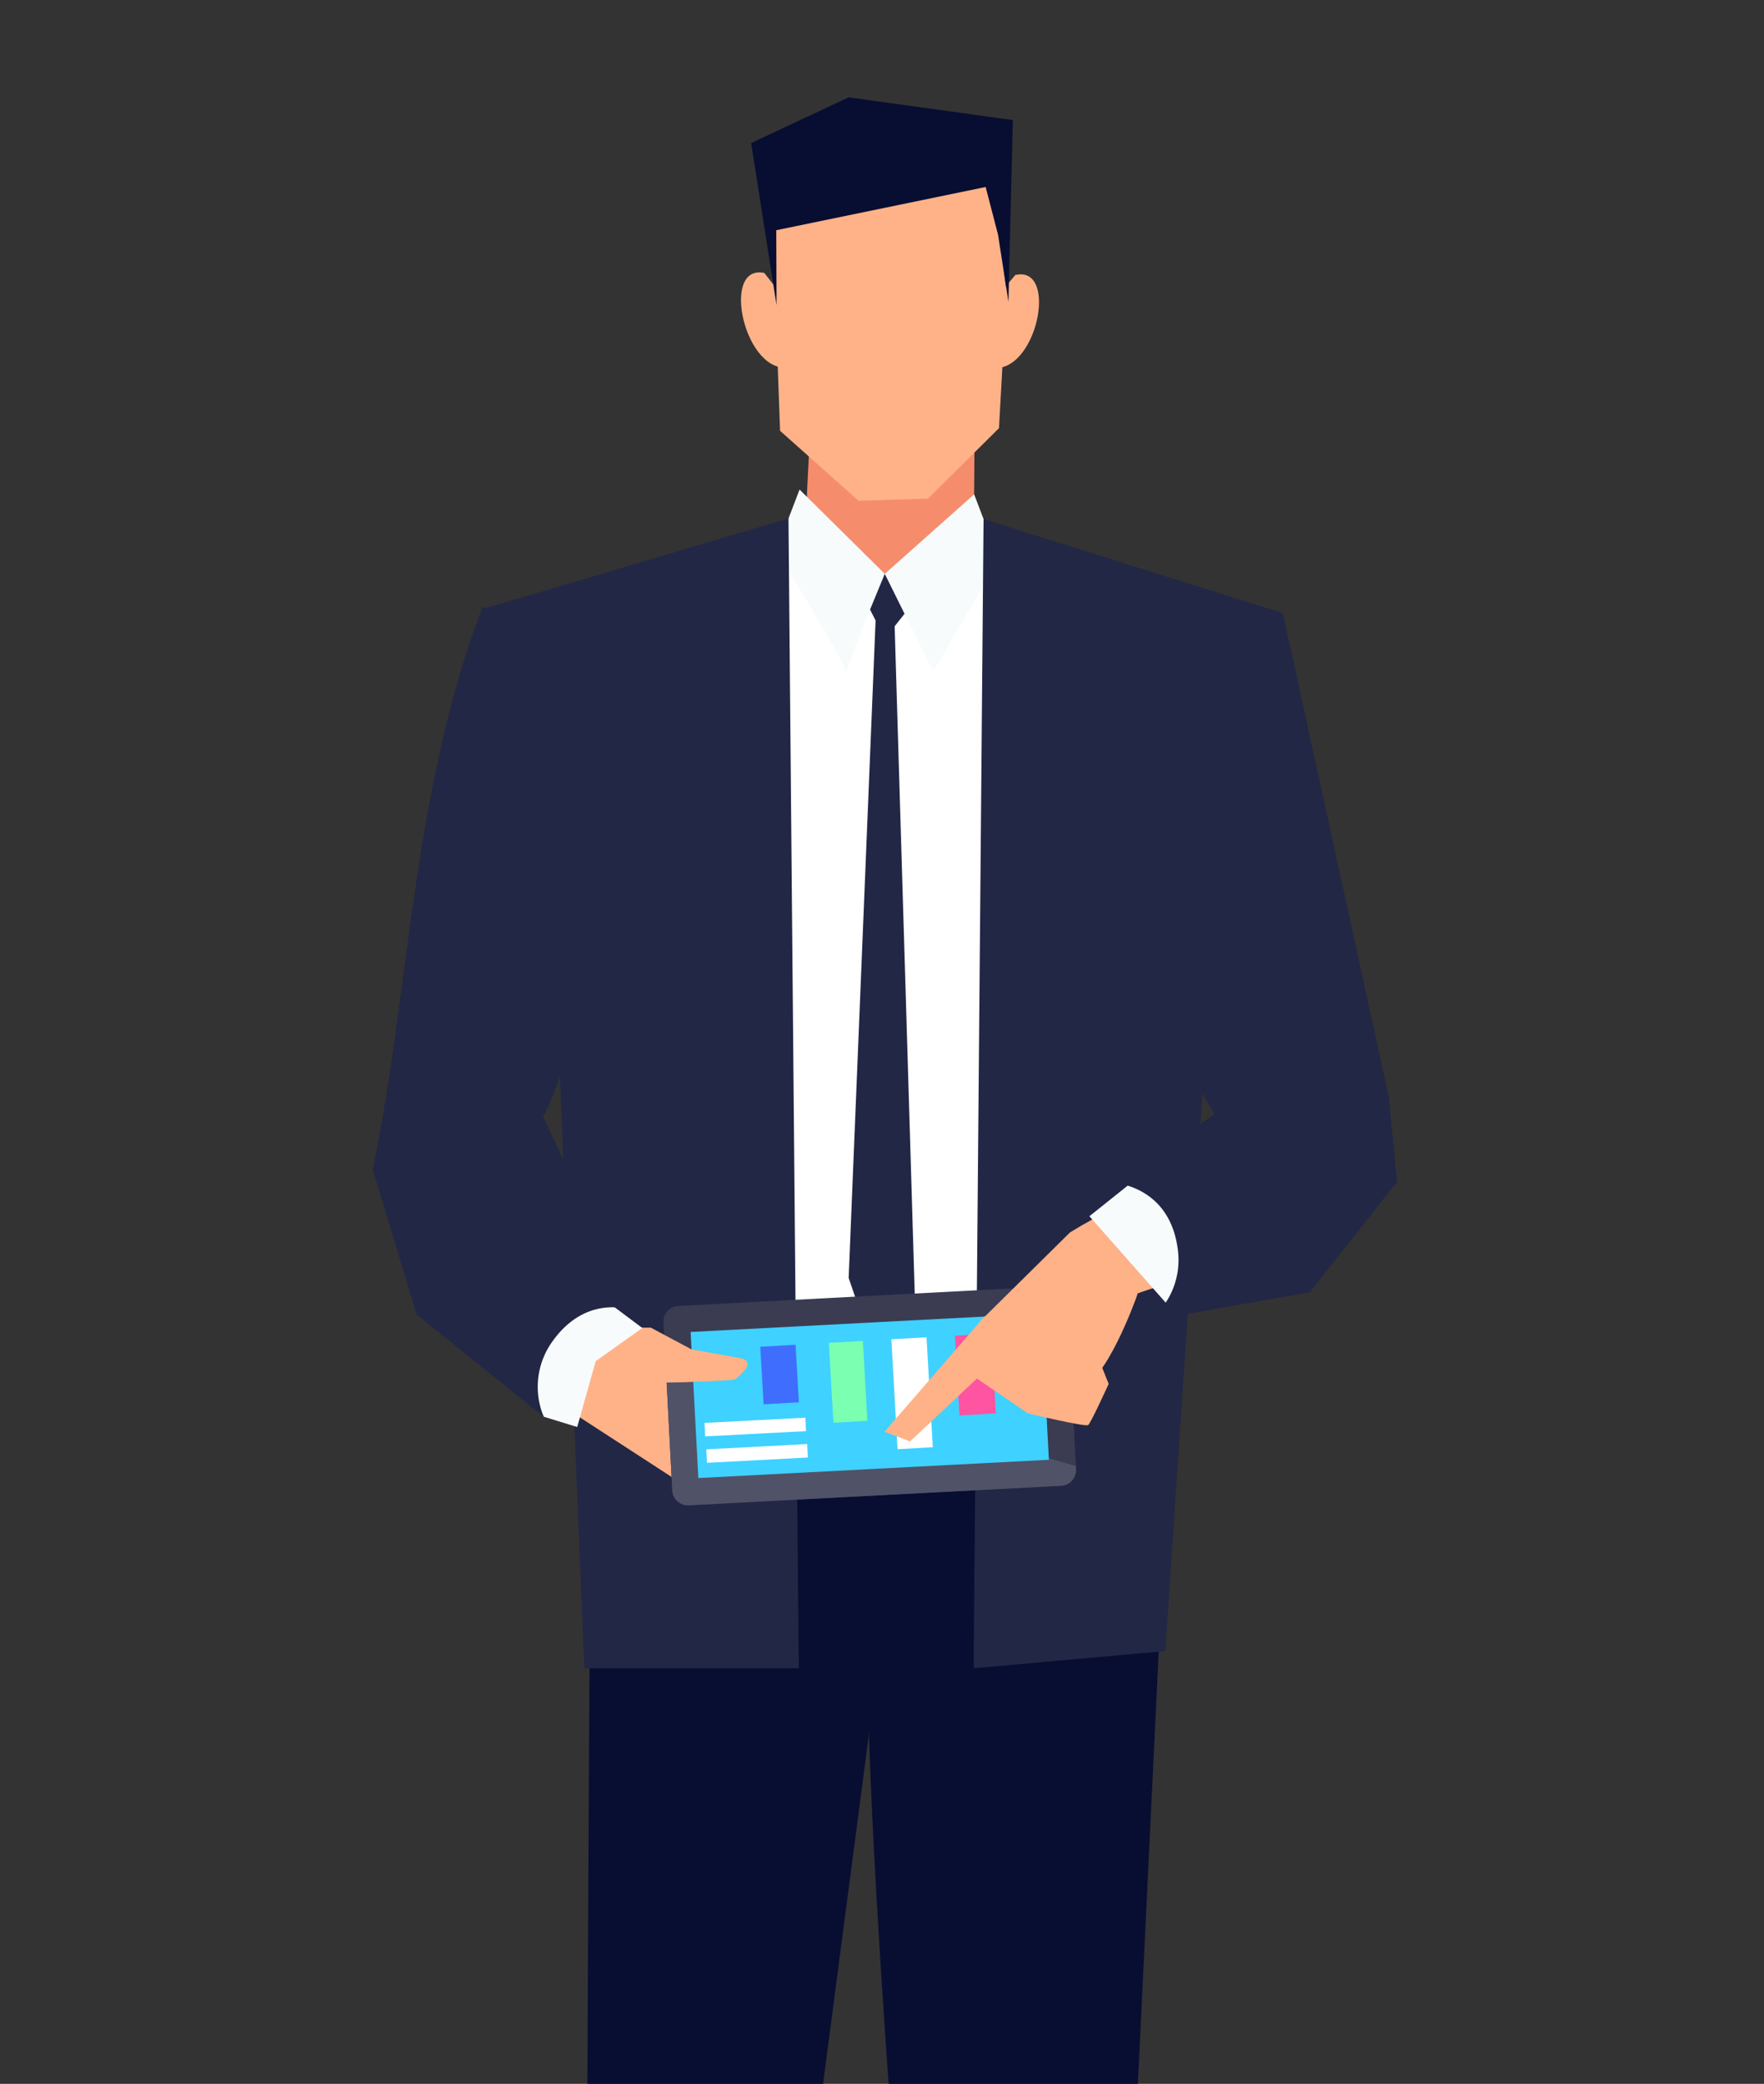
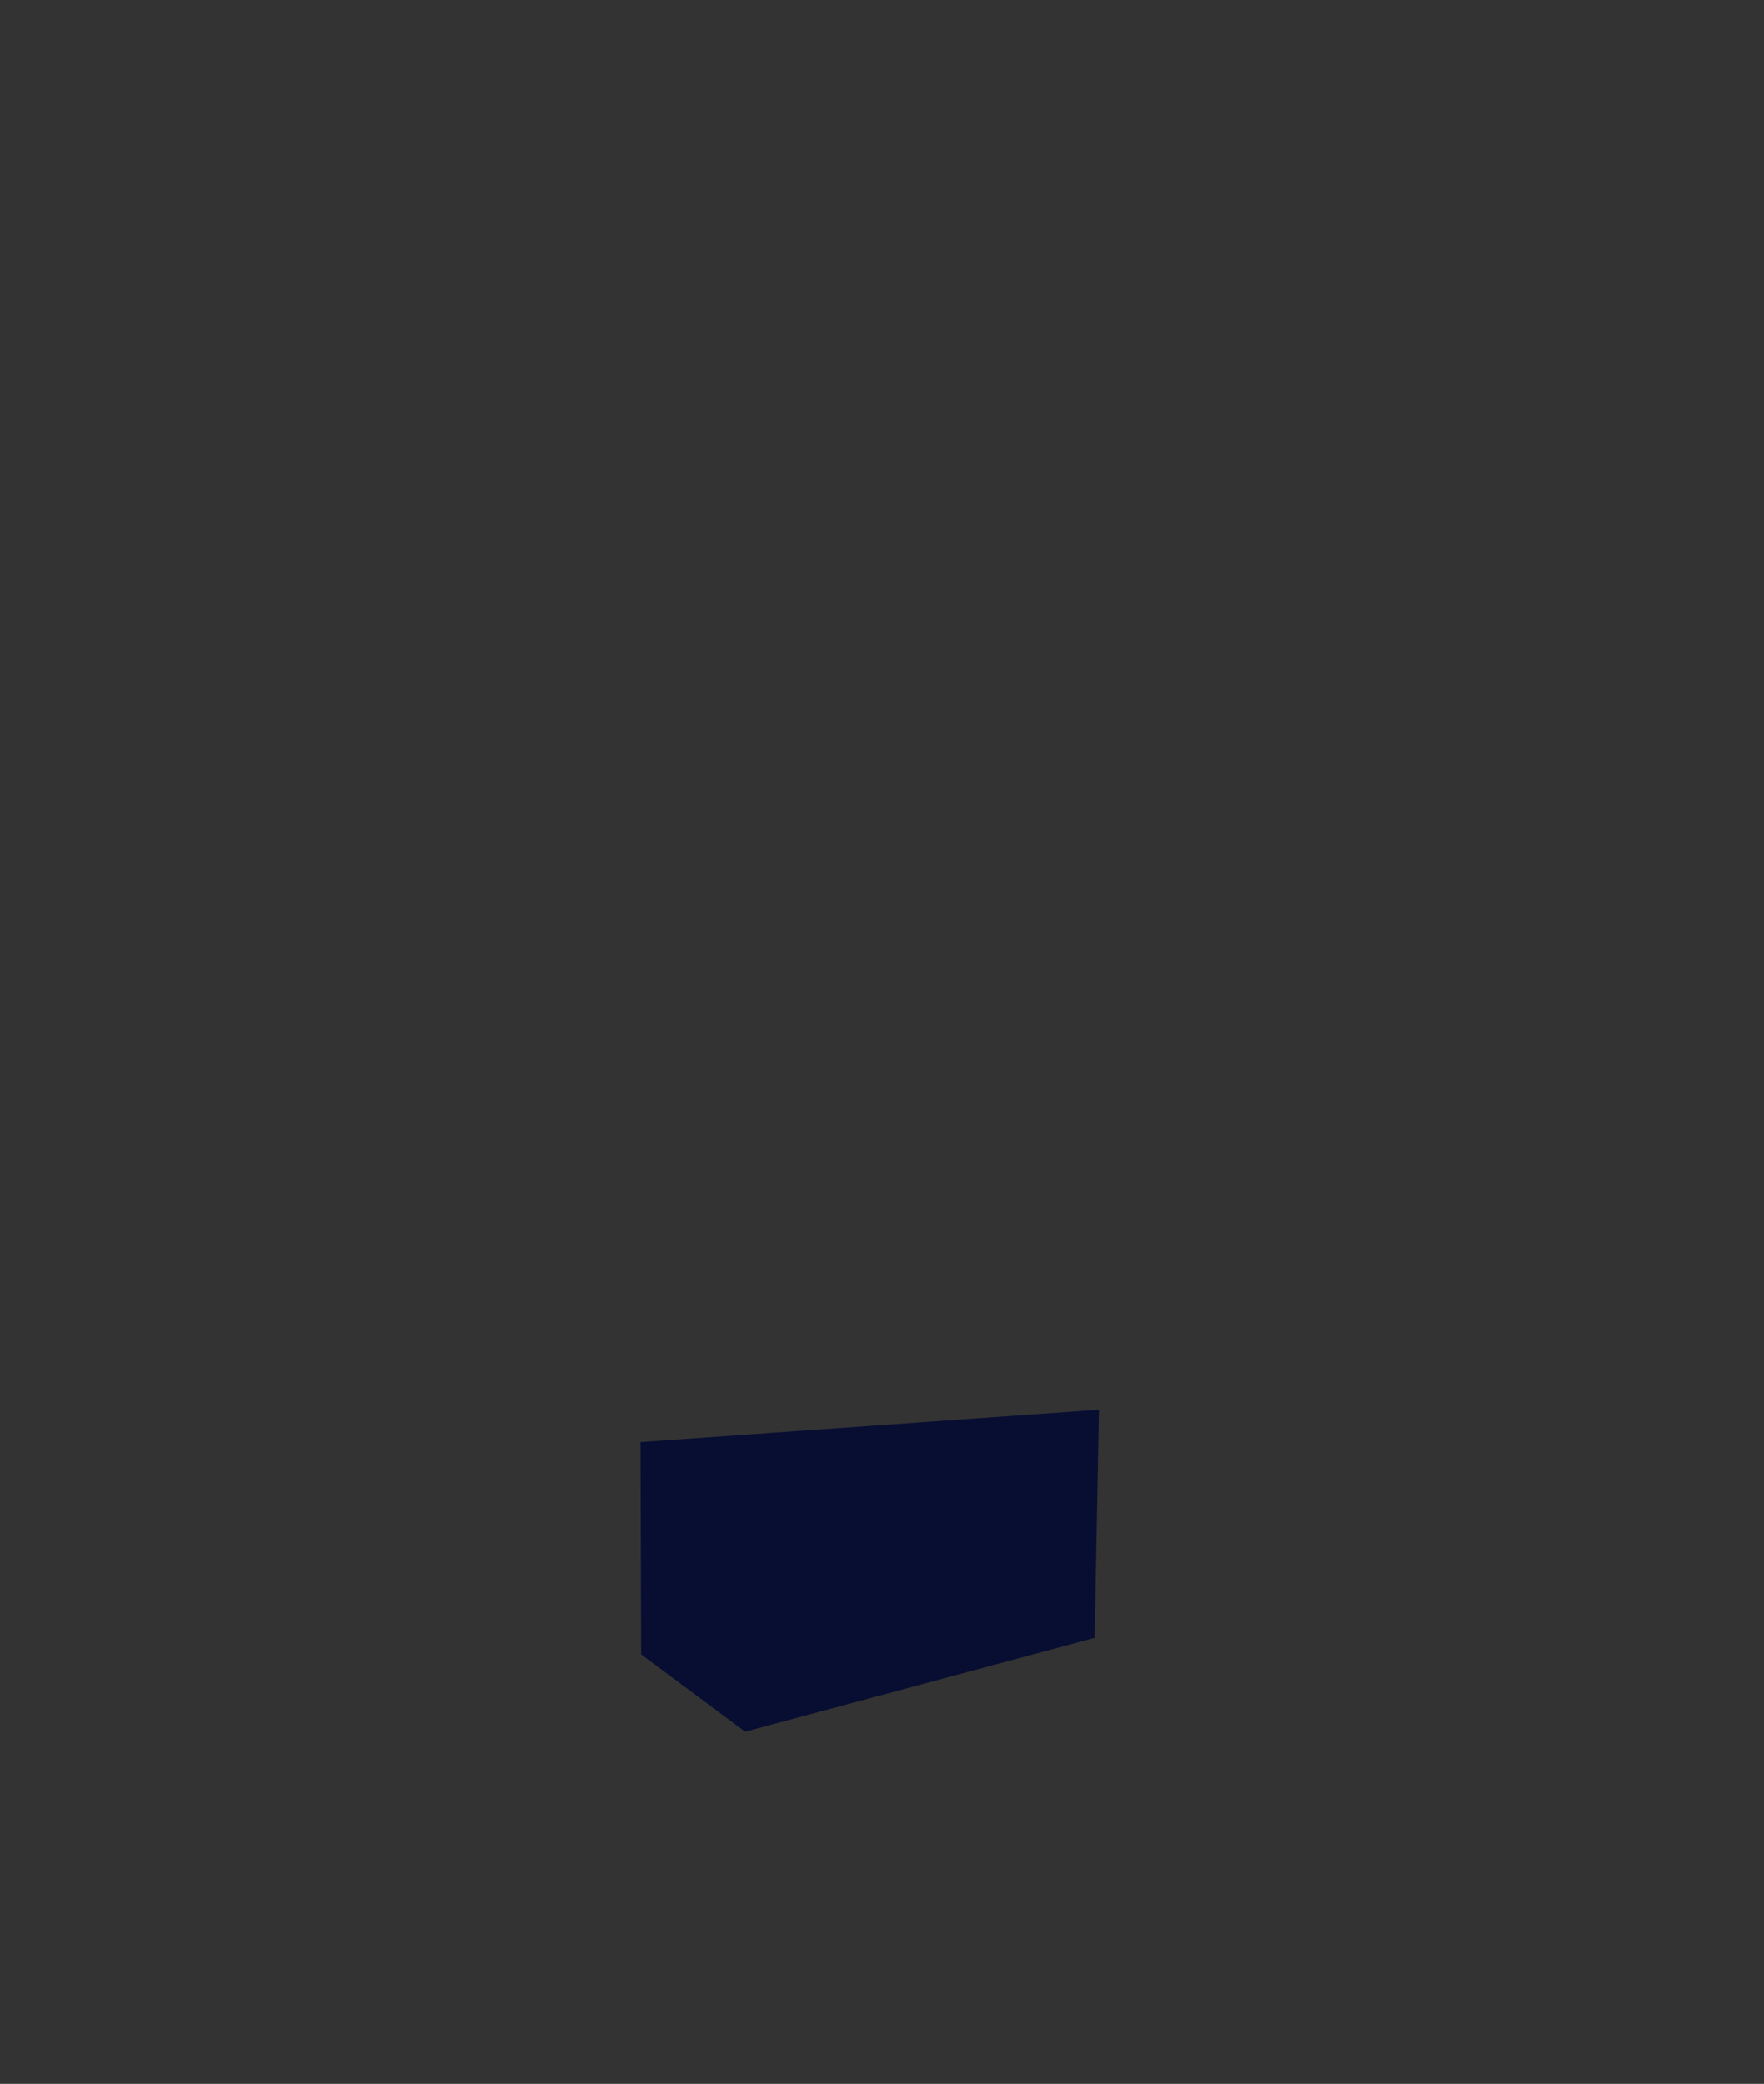
<svg xmlns="http://www.w3.org/2000/svg" width="265" height="313" viewBox="0 0 265 313">
  <rect x="0" y="0" width="265" height="313" fill="#333333" stroke="none" />
  <defs>
    <clipPath id="clip-path">
      <rect id="Rectangle_479" data-name="Rectangle 479" width="265" height="313" transform="translate(161 3966)" fill="#fff" />
    </clipPath>
    <clipPath id="clip-path-2">
-       <rect id="Rectangle_489" data-name="Rectangle 489" width="153.882" height="460.753" fill="none" />
-     </clipPath>
+       </clipPath>
  </defs>
  <g id="Mask_Group_458" data-name="Mask Group 458" transform="translate(-161 -3966)" clip-path="url(#clip-path)">
    <g id="Group_609" data-name="Group 609" transform="translate(217 3980.62)">
      <path id="Path_789" data-name="Path 789" d="M38.152,488.078l-4.031,8.445-3.17,2.589v6.656H51.662v-7.828l-2.2-10.646Z" transform="translate(-2.859 -45.014)" fill="#080e32" />
      <path id="Path_790" data-name="Path 790" d="M99.037,497.939v7.828h42.379v-6.656l-28.869-11.034-11.317-.784Z" transform="translate(-9.149 -45.014)" fill="#080e32" />
      <path id="Path_791" data-name="Path 791" d="M36.5,476.817l2.071,12.02H49.994l.987-13.311Z" transform="translate(-3.372 -43.927)" fill="#222745" />
      <path id="Path_792" data-name="Path 792" d="M44.317,222.054l.1,31.87L60.04,265.543l52.5-14.1.645-34.253Z" transform="translate(-4.094 -20.063)" fill="#080e32" />
      <g id="Group_608" data-name="Group 608">
        <g id="Group_607" data-name="Group 607" clip-path="url(#clip-path-2)">
          <path id="Path_793" data-name="Path 793" d="M81.876,253.976c.032,48.532,14.313,198.411,16.469,207.833,2.684,11.742,17.166,2.058,17.166,2.058l11.471-238.138s-45.138-24.486-45.105,28.248" transform="translate(-7.563 -20.327)" fill="#080e32" />
          <path id="Path_794" data-name="Path 794" d="M140.063,97.577c-.634-1.913-1.256-3.826-1.911-5.733-.413-1.205-.792-2.555-1.226-3.9-10.1-6.219-38.966-11.975-51.451-13.882-18.264-2.79-44.613,5.148-54.5,11.166-3.043,1.866-8.379-.921-9.854.217-4.252,3.289,20.3,69.368,24.633,93.956l-.418,31.284,46.834,4.74s26.877-1.979,23.14-18.968c-1.495-6.728,21.246-75.752,24.754-98.878" transform="translate(-1.906 -6.788)" fill="#fff" />
          <path id="Path_795" data-name="Path 795" d="M71.513,71.649c.116,3.754.555,2.529,12.01,2.753,13.9.282,13.33-2.864,13.426-11.941.058-5.871.169-31.836.169-31.836L73.135,38.2s-1.733,29.69-1.622,33.45" transform="translate(-6.606 -2.829)" fill="#f58d6c" />
          <path id="Path_796" data-name="Path 796" d="M16.331,84.709C5.9,112.339,5.574,141.7,0,168.854l21.953-3.223c6.98-6.165,8.158-20.727,10.1-27.21,1.8-5.976,4.492-17.6,4.465-21.488-.079-8.607-18.836-35.836-20.183-32.224" transform="translate(0 -7.795)" fill="#222745" />
          <path id="Path_797" data-name="Path 797" d="M44.087,205.309l.4-.719-1.283.289Z" transform="translate(-3.991 -18.899)" fill="#ffb288" />
          <path id="Path_798" data-name="Path 798" d="M140.434,164.216c7.92-3.3,23.5-6.229,23.5-6.229l-15.9-72.625s-19.153,11.46-20.96,15.476c-3.424,7.6-5.864,17.295-3.968,25.688.861,3.794,10.388,30,17.33,37.69" transform="translate(-11.311 -7.885)" fill="#222745" />
          <path id="Path_799" data-name="Path 799" d="M65.751,9.354l1.511,41.6L79.055,61.463l10.43-.335,10.662-10.57L101.3,29.825c-.433-1.043-1.532-17.379-2.071-18.307Z" transform="translate(-6.074 -0.864)" fill="#ffb288" />
          <path id="Path_800" data-name="Path 800" d="M68.382,43.2l-.988-10.381-2.943-3.765c-6.678-1.421-2.943,15.562,3.931,14.146" transform="translate(-5.63 -2.676)" fill="#ffb288" />
          <path id="Path_801" data-name="Path 801" d="M102.279,43.3l.771-10.4,2.912-3.505c6.657-1.548,3.2,15.187-3.682,13.908" transform="translate(-9.448 -2.706)" fill="#ffb288" />
          <path id="Path_802" data-name="Path 802" d="M101.94,3.415,77.276,0,62.63,6.865,66.44,31.2,66.4,19.958l31.457-6.491,1.865,7.191,1.559,10.073Z" transform="translate(-5.785 0)" fill="#080e32" />
          <path id="Path_803" data-name="Path 803" d="M81.595,239.189H35.95s-1.579,219.8.449,226.311,11.682,3.884,15.671,1.506c1.569-15.766,29.524-227.817,29.524-227.817" transform="translate(-3.267 -22.095)" fill="#080e32" />
          <path id="Path_804" data-name="Path 804" d="M70.285,64.91l-3.5,9.137S78.115,92.291,77.3,92.843s5.791-15.274,5.791-15.274Z" transform="translate(-6.169 -5.996)" fill="#f7fbfc" />
-           <path id="Path_805" data-name="Path 805" d="M92.021,92.3,84.745,77.642,98.171,65.7l3.73,9.8Z" transform="translate(-7.828 -6.069)" fill="#f7fbfc" />
+           <path id="Path_805" data-name="Path 805" d="M92.021,92.3,84.745,77.642,98.171,65.7l3.73,9.8" transform="translate(-7.828 -6.069)" fill="#f7fbfc" />
          <path id="Path_806" data-name="Path 806" d="M64.113,69.686l1.548,172.707H33.448L28.322,118.069,17.993,83.352Z" transform="translate(-1.662 -6.437)" fill="#222745" />
          <path id="Path_807" data-name="Path 807" d="M100.945,69.8,99.45,242.4l28.8-2.579,8.1-121.745,9.558-34.155Z" transform="translate(-9.187 -6.448)" fill="#222745" />
          <path id="Path_808" data-name="Path 808" d="M24.668,184.137s2.547-11.484-4.153-13.9-11.9,3.968-11.9,3.968c-.422,1.051-2.218,5.07-.835,15.037,1.4,9.968,26.55,19.908,36.325,30.327l4.369-10c-9.817-8.924-23.8-25.435-23.8-25.435" transform="translate(-0.671 -15.675)" fill="#ffb288" />
-           <path id="Path_809" data-name="Path 809" d="M147.04,181.822c-1.142-5.561-2.3-11.09-3.175-16.656l-.005.005s-16.21,14.019-26.55,19.535l6.145,11.119c7.148-3.151,16.859-4.5,25.039-6.475-.466-2.514-.941-5.025-1.453-7.529" transform="translate(-10.837 -15.257)" fill="#ffb288" />
          <path id="Path_810" data-name="Path 810" d="M84.52,78.857l-2.214,5.368L83.369,86.3l1.152,2.3,2.969-3.748Z" transform="translate(-7.603 -7.284)" fill="#222745" />
          <path id="Path_811" data-name="Path 811" d="M82.9,197.149l5.791-9.7L85.6,84.722l-2.7-.492L78.767,185.113Z" transform="translate(-7.276 -7.781)" fill="#222745" />
-           <path id="Path_812" data-name="Path 812" d="M30.317,210.7V215.4l23.232,15.081,14.915-3.476,2.421-11.146L46.119,210.8Z" transform="translate(-2.801 -19.463)" fill="#ffb288" />
          <path id="Path_813" data-name="Path 813" d="M106.13,196.79,50.517,199.7a2.375,2.375,0,0,0-2.405,2.334l1.331,25.541a2.388,2.388,0,0,0,2.632,2.077l55.624-2.919a2.381,2.381,0,0,0,2.4-2.333l-1.331-25.551a2.382,2.382,0,0,0-2.643-2.056" transform="translate(-4.444 -18.178)" fill="#3b3c52" />
          <path id="Path_814" data-name="Path 814" d="M48.311,206.407l1.152,22.053a2.388,2.388,0,0,0,2.631,2.077l55.625-2.919a2.382,2.382,0,0,0,2.4-2.333l-.026-.613Z" transform="translate(-4.463 -19.067)" fill="#505268" />
          <path id="Path_815" data-name="Path 815" d="M52.607,204.035l1.162,21.942,52.661-2.747-1.152-21.958Z" transform="translate(-4.86 -18.592)" fill="#3fd1ff" />
          <path id="Path_816" data-name="Path 816" d="M51.4,206.865,45.289,203.6H38.082l5.8,8.31,6.482-.111s7.376-.272,7.567-.42c3.682-2.832.8-3.2.8-3.2Z" transform="translate(-3.518 -18.807)" fill="#ffb288" />
          <path id="Path_817" data-name="Path 817" d="M42.623,203.163l-6.509-4.874-4.205.6L23.064,207.2l4.75,9.289,5.03,1.548,2.779-9.891Z" transform="translate(-2.13 -18.317)" fill="#f7fbfc" />
          <path id="Path_818" data-name="Path 818" d="M24.479,164.886c-.729.961,16.014,32.765,16.014,32.765s-8.015-4.073-13.832,4.661a11.667,11.667,0,0,0-.978,10.836L6.594,197.807,0,176.031l12.353-13.959Z" transform="translate(0 -14.971)" fill="#222745" />
          <rect id="Rectangle_487" data-name="Rectangle 487" width="15.177" height="2.026" transform="translate(50.103 203.074) rotate(-3.013)" fill="#fff" />
          <path id="Path_819" data-name="Path 819" d="M70.059,218.5l-15.153.784.1,2.024,15.153-.785Z" transform="translate(-5.072 -20.184)" fill="#fff" />
          <path id="Path_820" data-name="Path 820" d="M96.359,204.895l5.458-.322.687,11.991-5.468.32Z" transform="translate(-8.901 -18.897)" fill="#ff54a2" />
-           <path id="Path_821" data-name="Path 821" d="M85.834,205.494l5.283-.3.946,16.511-5.3.3Z" transform="translate(-7.929 -18.954)" fill="#fff" />
          <rect id="Rectangle_488" data-name="Rectangle 488" width="5.306" height="8.659" transform="translate(58.215 187.667) rotate(-3.303)" fill="#3f6eff" />
          <path id="Path_822" data-name="Path 822" d="M75.484,206.086,80.6,205.8l.682,12-5.109.288Z" transform="translate(-6.973 -19.011)" fill="#7bffb0" />
          <path id="Path_823" data-name="Path 823" d="M115.746,186.7l-1.734,1.041-13.636,13.471s11.714,9.289,15.2,9.492,8.307-12.792,8.543-13.6-2.763-8.99-2.71-9.206-5.664-1.2-5.664-1.2" transform="translate(-9.272 -17.246)" fill="#ffb288" />
-           <path id="Path_824" data-name="Path 824" d="M84.7,219.06l3.841,1.456,15.581-14.646-4.343-4.184Z" transform="translate(-7.824 -18.631)" fill="#ffb288" />
          <path id="Path_825" data-name="Path 825" d="M108.924,200.448l-11.185,9.1,9.679,6.627s8.665,2.085,9.083,1.763,3.08-6.185,3.08-6.185l-2.552-6.359Z" transform="translate(-9.029 -18.516)" fill="#ffb288" />
          <path id="Path_826" data-name="Path 826" d="M118.613,184.5l8.158-6.518,8.755,6.782,1.849,7.386-7.1,5.561Z" transform="translate(-10.957 -16.441)" fill="#f7fbfc" />
          <path id="Path_827" data-name="Path 827" d="M152.247,156.463c.174,1.205-29.815,21.018-29.815,21.018s8.993.293,9.891,10.752a11.636,11.636,0,0,1-4.359,9.957l24.114-4.253,13.114-16.606-1.263-12.776-2.1-8.091Z" transform="translate(-11.31 -14.453)" fill="#222745" />
        </g>
      </g>
    </g>
  </g>
</svg>